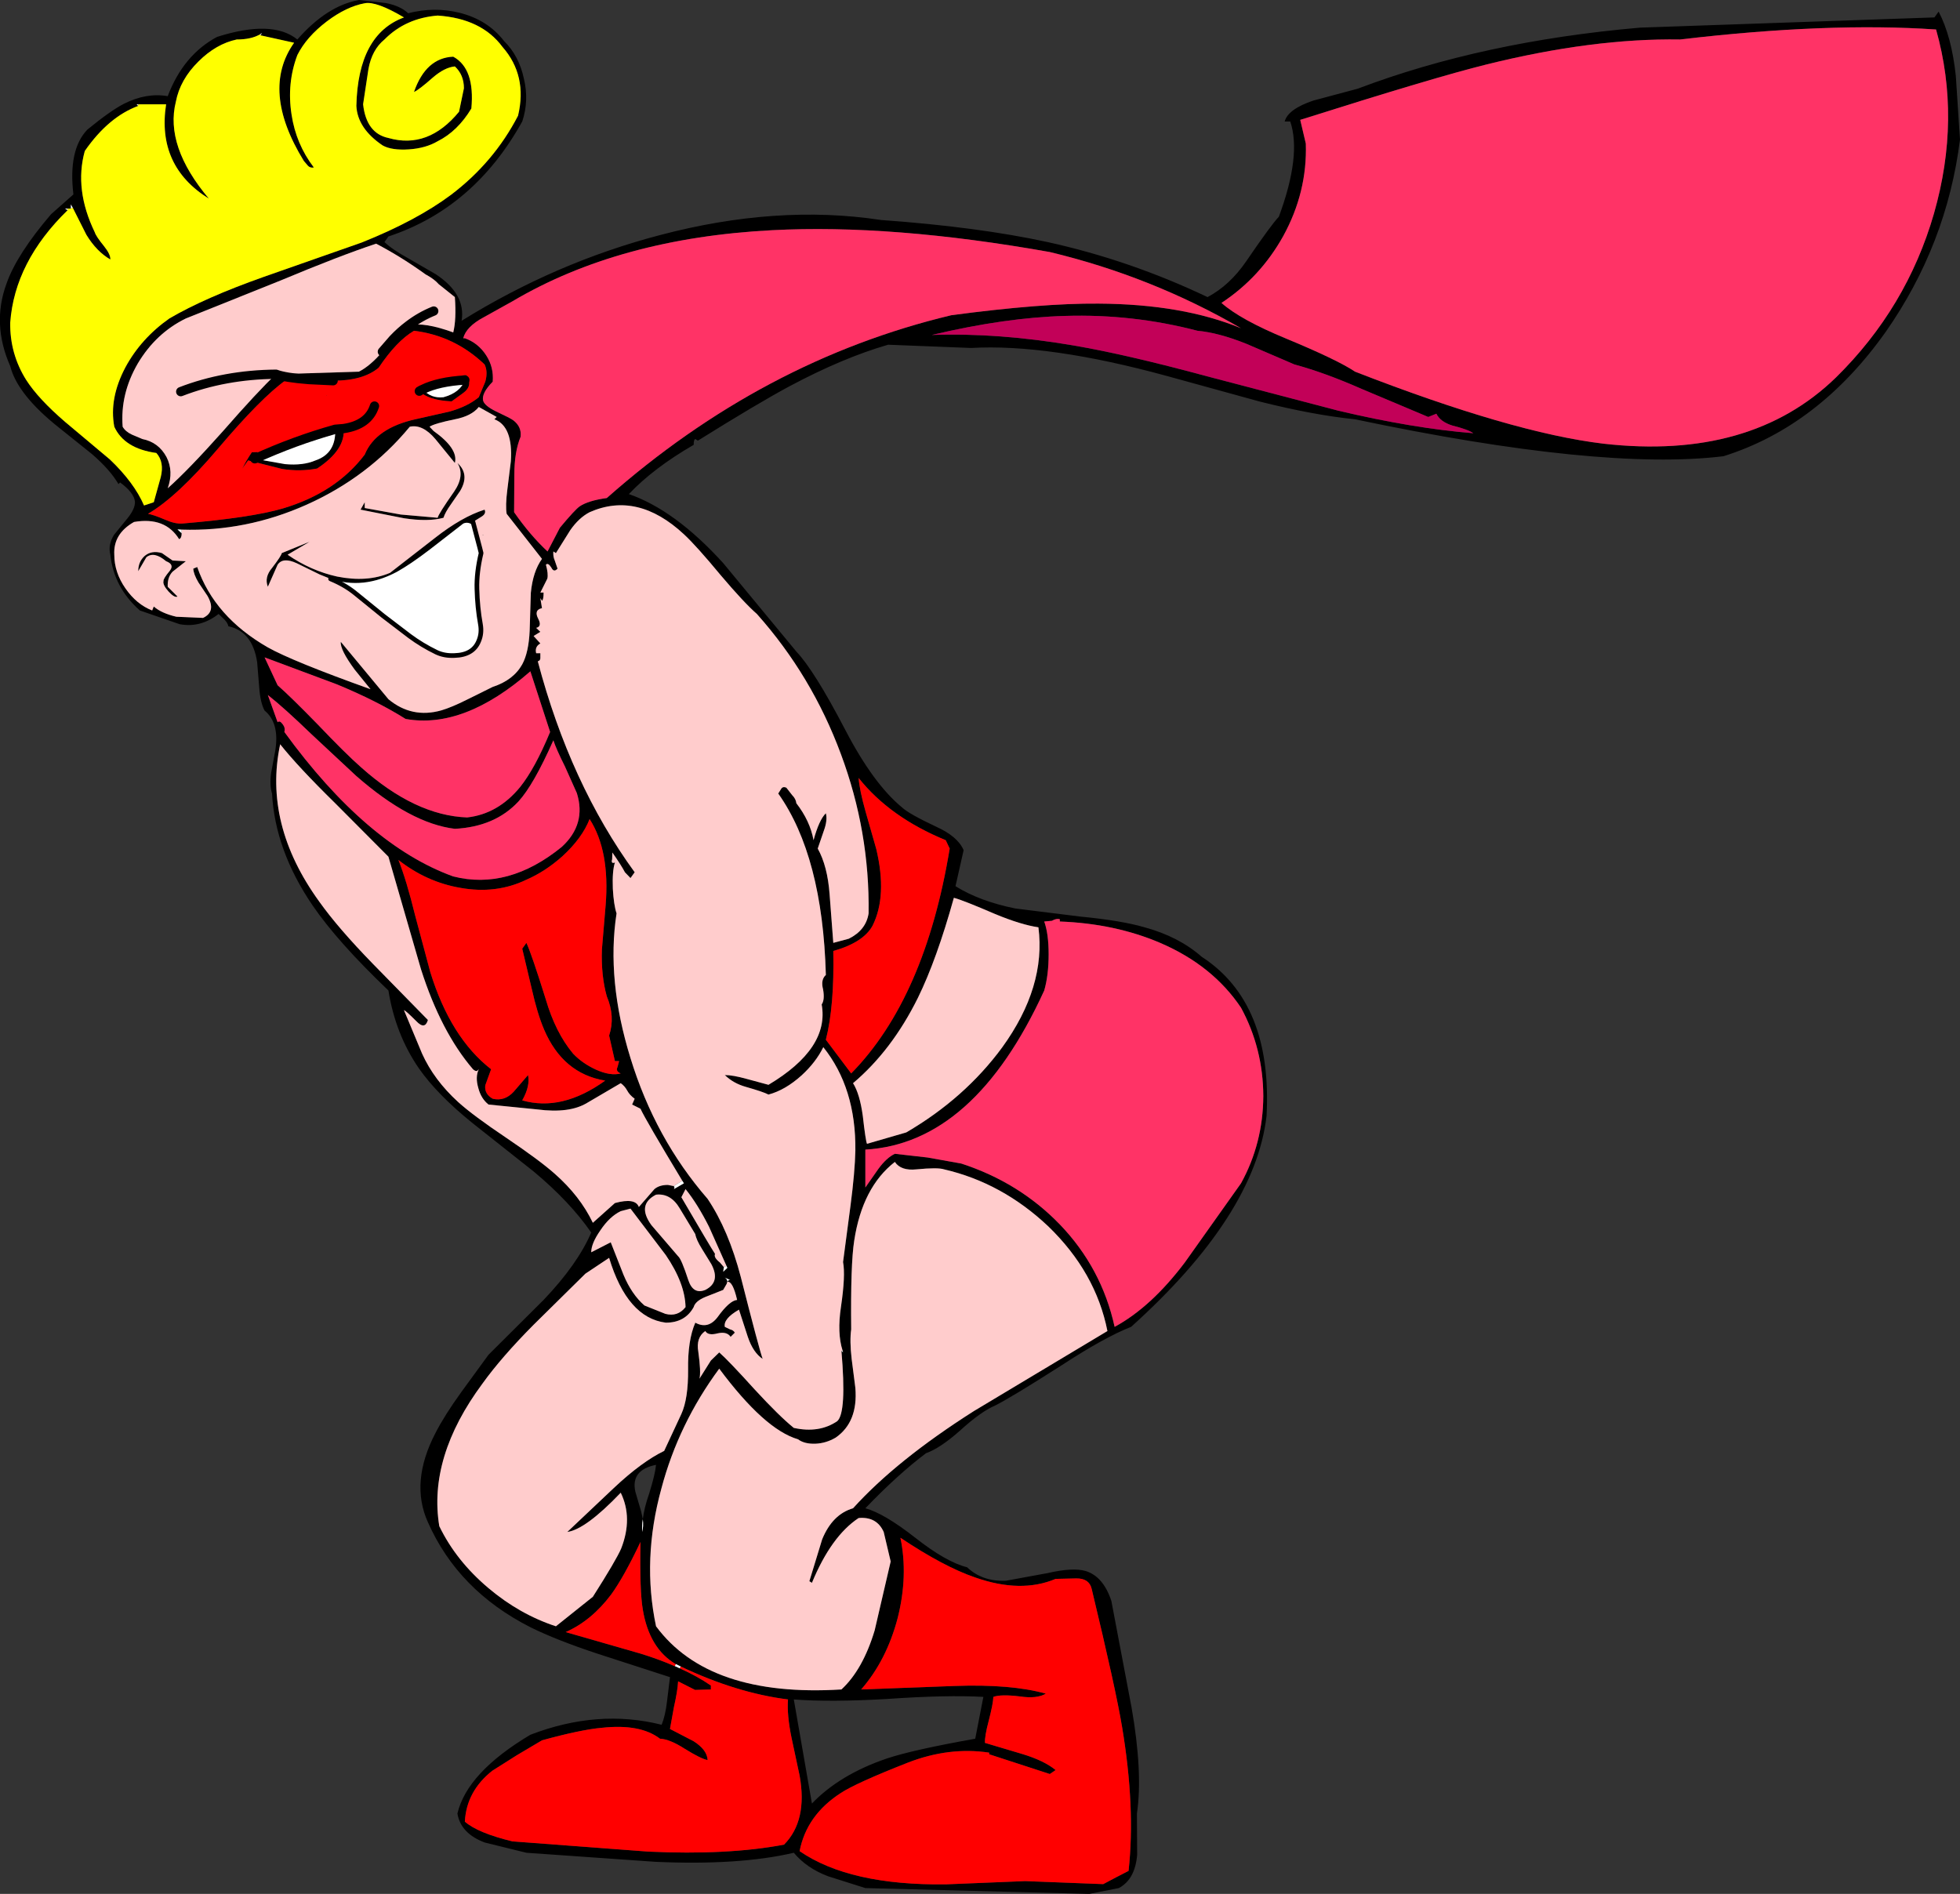
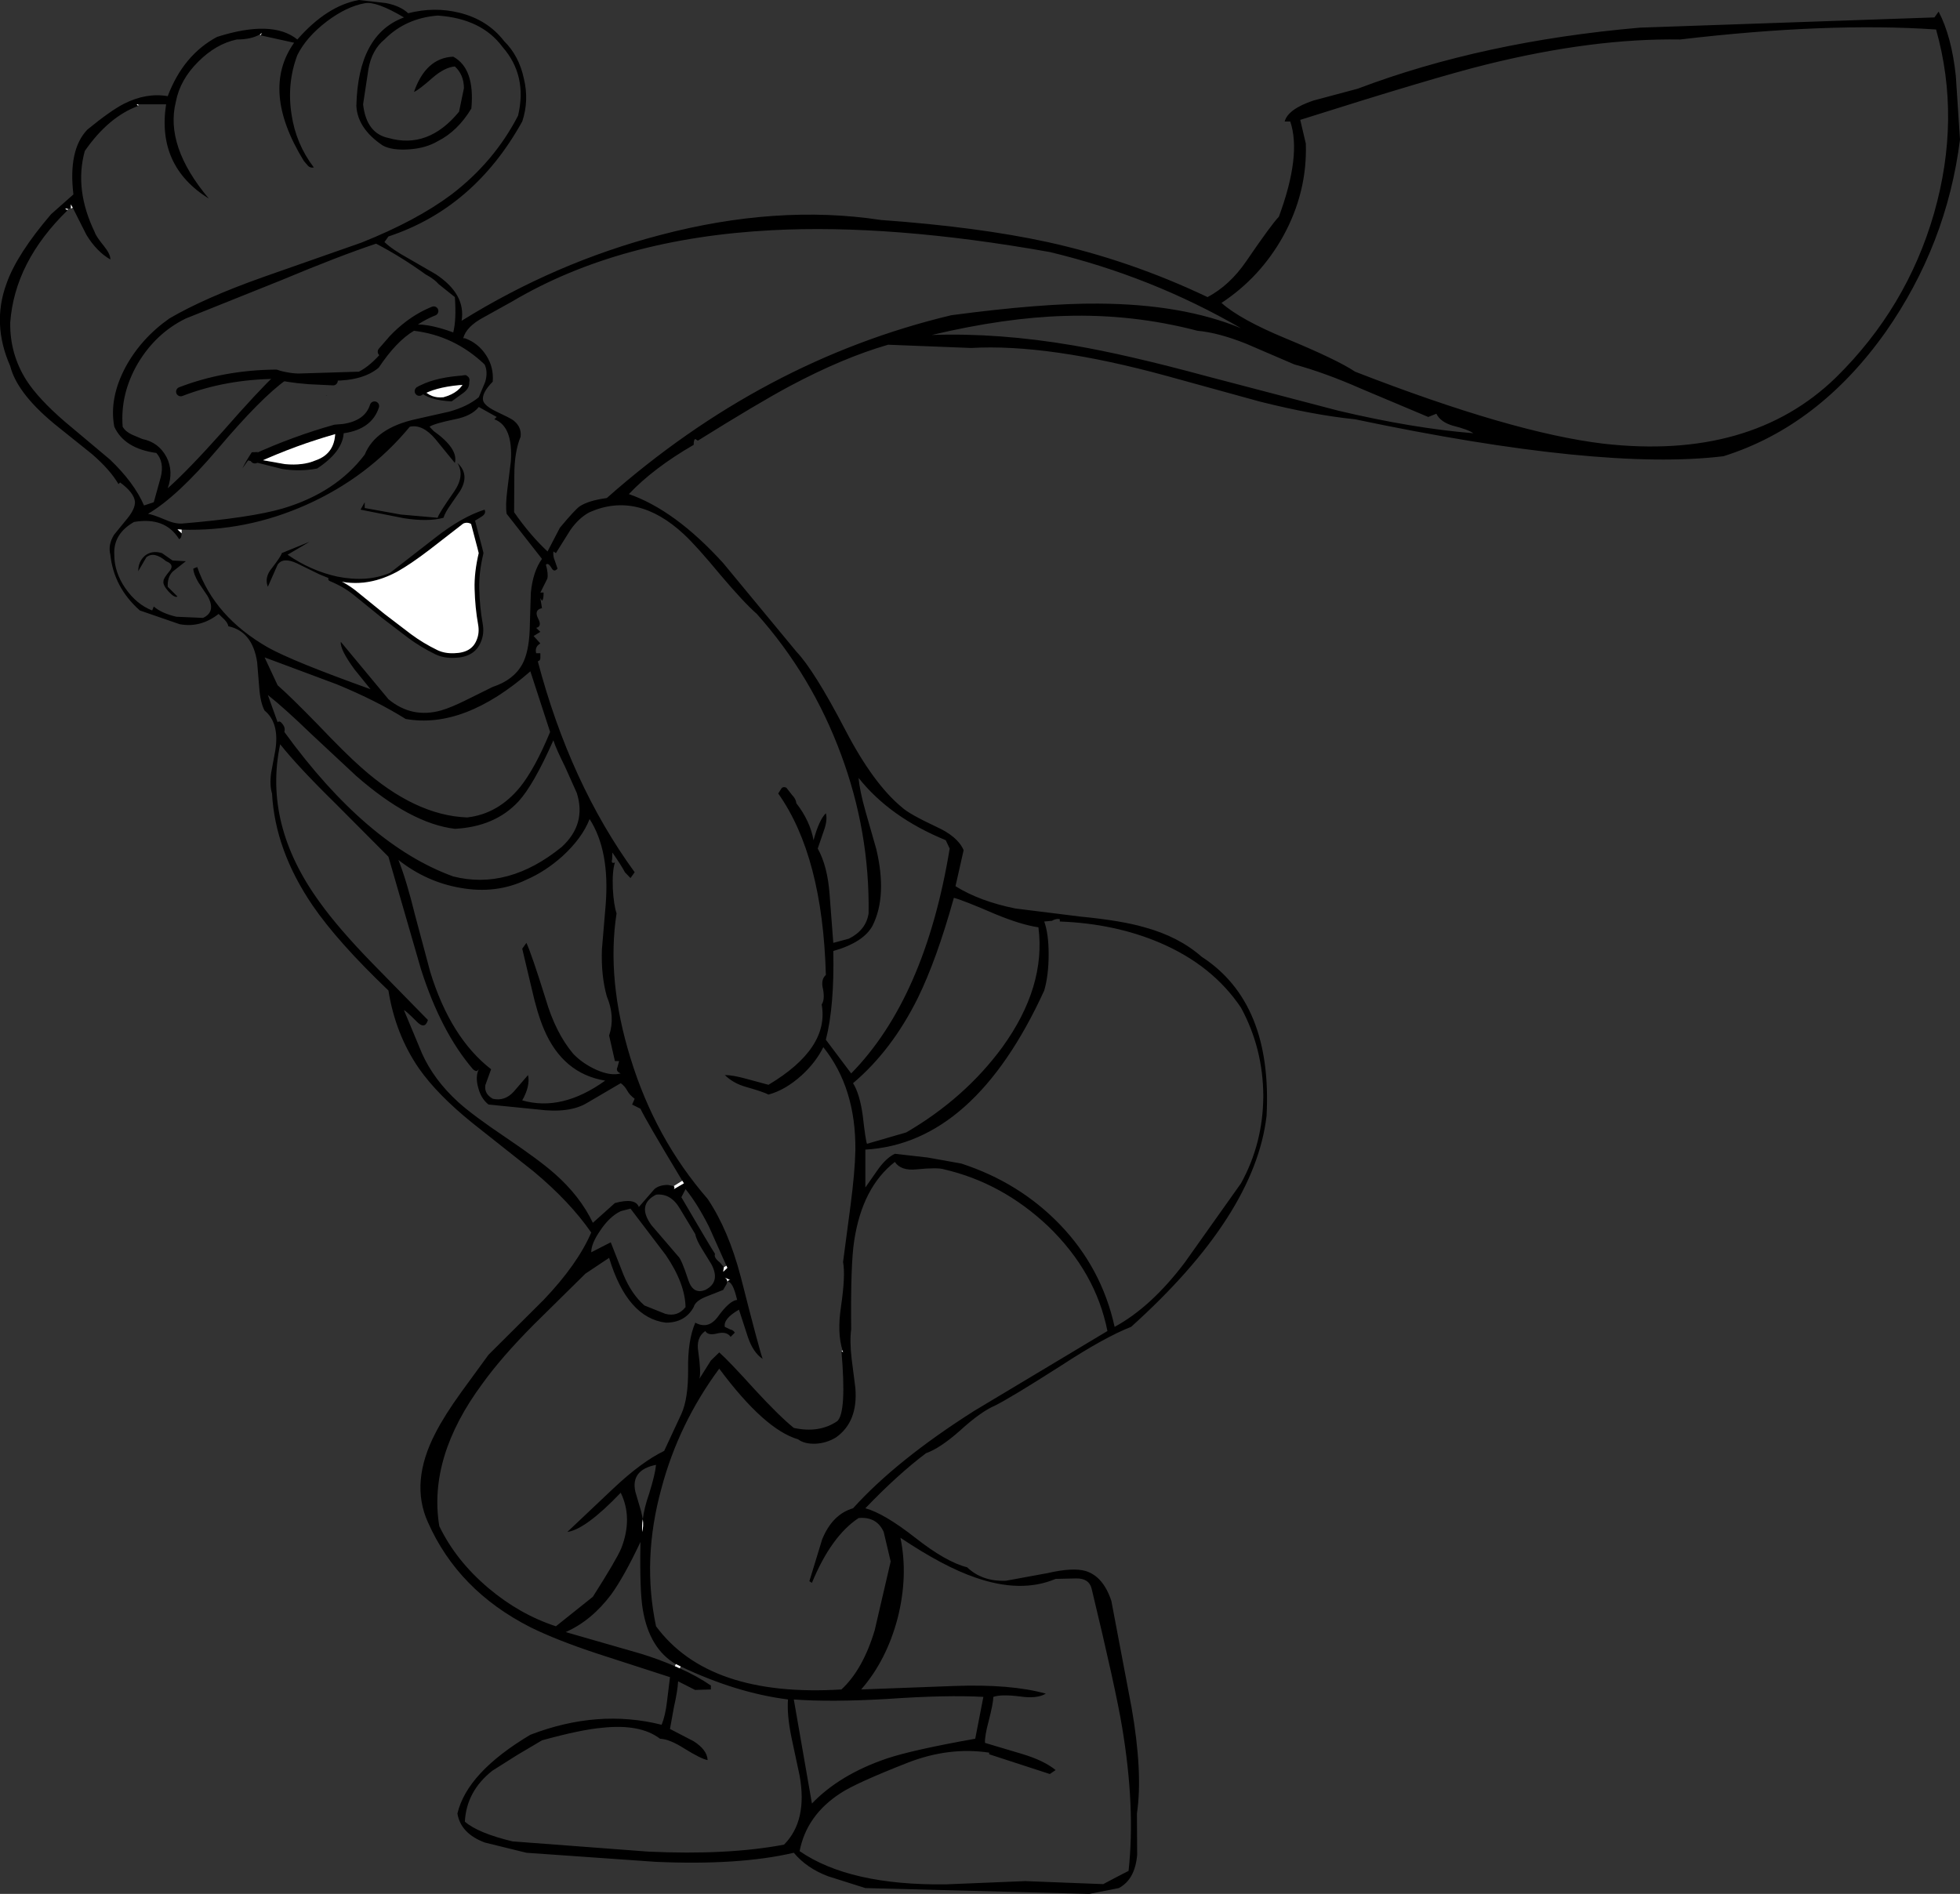
<svg xmlns="http://www.w3.org/2000/svg" height="407.65px" width="421.85px">
  <rect width="100%" height="100%" fill="#333333" stroke="none" />
  <g transform="matrix(1.0, 0.0, 0.0, 1.0, -62.55, -45.4)">
    <path d="M479.8 47.9 Q482.6 53.25 483.5 61.75 L484.4 75.45 Q481.55 98.05 468.4 116.85 454.0 137.15 433.5 143.6 407.2 146.8 354.2 135.65 345.3 134.75 333.75 131.85 L313.6 126.3 Q288.15 119.35 271.55 120.3 L253.7 119.6 Q244.0 122.4 232.55 128.5 225.65 132.2 212.75 140.25 L212.2 139.9 Q211.85 140.0 211.85 141.15 203.2 146.15 197.9 151.75 207.85 155.2 218.2 166.6 L233.95 185.65 Q237.8 189.7 244.45 202.45 250.5 214.1 256.7 219.2 258.2 220.6 264.05 223.35 268.7 225.45 269.95 228.4 L268.2 236.15 Q273.4 239.4 281.1 240.95 L295.15 242.7 Q303.95 243.55 308.9 245.0 316.25 247.0 321.2 251.35 336.45 261.25 335.15 285.6 332.65 307.0 306.0 331.0 300.35 333.2 291.0 339.3 280.2 346.2 276.7 347.95 273.65 349.25 269.15 353.35 264.85 357.15 261.85 358.2 255.75 362.8 248.8 370.05 252.85 371.15 259.55 376.4 266.15 381.6 270.7 382.75 273.95 385.85 279.05 385.65 L288.05 384.0 Q293.45 382.75 296.2 383.55 300.0 384.7 301.75 390.0 L306.1 412.95 Q308.55 427.0 307.25 435.75 L307.3 444.65 Q306.85 449.95 303.35 451.8 L297.0 453.05 248.8 451.8 240.75 449.25 Q236.15 447.5 233.4 444.2 221.65 446.95 203.65 446.15 L175.85 444.2 166.9 442.0 Q161.7 440.05 161.0 435.75 163.1 426.9 176.7 418.8 191.25 413.2 204.95 416.65 205.75 414.7 206.1 411.7 L206.75 406.4 191.3 401.4 Q182.35 398.45 176.7 395.65 161.15 387.75 154.65 373.05 150.75 364.45 156.3 353.8 158.25 350.0 161.9 344.95 L167.7 337.0 179.55 325.2 Q186.85 317.55 189.8 310.7 185.2 304.05 177.4 297.55 L164.2 287.1 Q156.65 281.0 152.7 275.35 147.65 268.0 146.15 258.6 135.2 248.15 129.8 240.25 121.75 228.4 121.1 216.2 120.55 214.45 120.9 211.8 L121.8 206.95 Q122.75 201.0 119.5 198.35 118.6 196.7 118.35 193.5 L117.9 187.95 Q116.9 181.3 111.7 180.2 111.6 179.55 110.85 178.75 L109.6 177.55 Q105.7 180.6 101.2 179.75 L92.65 176.8 Q87.05 171.85 86.3 164.8 85.75 162.7 87.1 160.5 L90.0 156.95 Q91.65 154.9 91.6 153.4 91.4 151.45 88.4 149.25 L88.05 149.6 Q86.2 146.45 82.3 143.1 L75.25 137.45 Q66.3 130.35 64.75 124.2 60.75 115.15 63.95 106.45 66.15 100.15 73.55 91.5 L78.35 87.25 Q77.2 77.65 81.35 73.3 86.3 69.25 89.2 67.75 94.05 65.3 98.65 66.1 102.0 57.25 109.25 53.35 121.15 49.55 126.55 53.9 132.9 46.65 139.8 45.4 L145.55 46.05 Q148.7 46.65 150.4 48.25 156.05 46.8 161.45 48.15 167.5 49.65 171.05 54.25 174.25 57.4 175.3 62.3 176.45 67.05 174.95 71.55 164.6 90.2 146.15 96.3 L145.3 97.5 Q146.95 99.1 150.5 101.05 L156.3 104.4 Q162.85 108.7 161.9 114.45 182.1 101.9 204.6 96.0 229.8 89.35 252.15 92.75 273.05 94.25 288.0 97.5 305.75 101.4 322.45 109.35 327.25 106.8 330.8 101.6 336.2 93.7 337.8 92.05 342.7 78.8 340.25 71.55 L339.05 71.55 Q339.75 68.9 345.2 67.05 L354.75 64.5 Q381.65 54.3 415.5 51.35 L478.9 49.15 479.8 47.9 M478.8 91.35 Q484.65 70.9 479.25 51.75 455.95 50.15 424.15 53.9 405.35 53.6 382.4 59.3 371.45 62.0 342.4 71.2 L343.6 76.3 Q343.95 86.7 338.75 96.2 333.8 105.1 325.45 110.6 329.5 114.2 339.3 118.25 350.4 122.85 354.2 125.4 388.0 138.55 407.65 140.9 439.35 144.5 457.7 126.65 472.95 111.65 478.8 91.35 M375.15 137.0 Q372.55 136.2 371.7 134.45 L369.95 135.15 355.7 129.15 Q347.65 125.6 341.15 123.85 L330.8 119.4 Q324.8 117.0 320.3 116.6 306.35 112.95 291.8 113.4 278.95 113.75 263.1 117.5 277.45 117.0 293.55 119.75 305.0 121.7 322.35 126.4 L350.6 133.8 Q366.65 137.6 379.65 138.65 378.55 137.85 375.15 137.0 M334.45 281.3 Q334.4 271.05 329.65 262.3 323.55 253.2 312.25 248.35 302.55 244.2 290.65 243.75 L290.65 243.25 Q289.9 243.05 288.95 243.6 L287.3 243.75 Q288.25 246.4 288.25 250.8 288.25 255.3 287.3 258.6 272.25 291.5 248.8 292.85 L248.8 301.0 251.6 297.0 Q253.35 294.6 255.15 293.75 L262.2 294.55 269.45 295.85 Q281.9 299.9 290.65 308.95 299.65 318.3 302.45 331.0 310.3 326.75 317.55 317.15 L329.65 300.1 Q334.4 291.5 334.45 281.3 M77.1 90.65 Q65.7 101.75 64.75 114.85 64.65 121.55 68.2 127.2 70.8 131.25 76.55 136.2 L86.2 144.3 Q91.4 149.25 93.55 154.2 L95.65 153.5 97.15 148.1 Q97.95 144.85 96.2 142.9 89.3 141.95 87.15 137.25 86.0 131.15 89.55 124.45 92.9 118.25 99.0 113.95 106.6 109.5 119.3 105.0 L140.4 97.6 Q152.15 92.9 159.6 87.35 168.85 80.35 174.05 70.3 176.1 61.65 170.7 55.5 166.2 49.4 156.75 48.75 149.85 49.3 145.3 53.9 142.6 56.1 141.85 60.25 L140.7 67.85 Q141.4 74.1 146.15 75.1 154.7 77.55 161.35 69.45 L162.4 64.4 Q162.4 61.5 160.45 59.7 158.25 59.9 155.7 62.1 152.7 64.75 151.65 65.2 154.2 57.85 160.1 57.6 164.8 60.15 164.0 68.75 161.05 73.65 156.75 75.8 154.2 77.3 150.6 77.55 146.85 77.8 144.9 76.7 139.5 73.05 139.25 68.2 139.6 52.8 149.5 49.15 143.5 45.6 141.05 46.1 137.15 46.8 132.9 50.0 128.5 53.35 126.55 57.25 124.25 63.35 125.3 70.05 126.25 76.4 130.1 81.45 129.35 81.6 128.85 81.1 L127.95 80.05 Q118.6 64.85 125.85 54.6 L118.6 53.0 118.95 52.5 118.5 52.8 Q116.6 53.9 113.5 53.9 109.05 54.85 105.25 58.65 101.3 62.55 100.4 67.3 98.0 76.85 107.5 88.15 96.25 81.15 98.3 67.85 L92.3 67.85 91.95 67.85 92.3 68.2 Q85.9 70.55 80.8 77.9 78.5 86.2 82.95 95.4 83.2 96.25 84.95 98.4 86.35 100.15 86.3 101.25 83.35 99.55 81.15 95.95 L78.2 90.1 77.8 89.4 77.8 90.3 77.1 90.3 76.55 90.3 77.1 90.65 M166.65 113.7 Q162.9 115.7 162.25 118.2 L162.6 118.2 Q165.5 119.25 167.2 121.9 168.85 124.45 168.6 127.55 166.1 130.1 166.55 131.7 166.9 132.75 169.2 133.9 172.4 135.4 173.0 135.85 174.85 137.25 174.6 139.4 173.25 142.7 173.25 147.6 L173.2 155.65 Q176.6 160.55 180.4 164.1 L183.05 159.0 Q186.3 155.1 187.3 154.4 189.15 153.15 193.15 152.6 226.7 122.95 267.3 113.25 286.8 110.65 298.95 110.75 317.05 110.85 329.65 116.05 310.4 104.9 288.5 99.65 254.5 93.6 228.75 94.95 195.85 96.65 172.85 110.25 L166.65 113.7 M162.6 127.2 L162.05 126.2 162.9 126.15 163.45 127.2 Q163.9 128.75 162.3 129.95 L159.75 131.8 Q154.75 131.55 152.8 129.6 153.15 129.35 153.55 129.2 153.15 129.35 152.8 129.6 L152.15 128.7 152.85 128.95 153.15 128.7 153.55 129.2 Q155.3 131.2 158.0 130.9 161.65 129.9 162.6 127.2 M101.65 160.2 Q101.65 161.25 101.1 161.45 98.1 156.6 91.4 157.75 86.9 160.3 87.15 164.8 87.15 168.6 89.55 172.05 91.95 175.5 95.3 176.8 L95.65 175.95 Q97.3 177.4 100.5 178.15 L106.25 178.4 Q109.15 177.05 107.2 173.65 L105.25 170.75 Q104.2 168.95 104.15 167.8 L105.0 167.45 Q108.7 178.15 120.2 184.75 125.55 187.75 142.3 193.75 L138.9 189.55 Q135.7 185.2 135.9 183.55 L146.15 195.9 Q151.2 200.1 157.55 198.3 159.75 197.65 163.05 196.0 L168.6 193.25 Q173.05 191.8 174.95 188.4 176.35 185.8 176.55 181.15 L176.8 173.0 Q177.25 168.4 179.2 165.7 L171.6 156.0 Q171.3 154.3 171.75 150.75 L172.5 144.7 Q173.0 137.15 168.95 135.65 L169.45 135.15 165.6 133.0 Q164.05 134.95 160.45 135.65 156.05 136.55 155.0 137.25 L155.85 138.15 Q161.25 142.0 160.45 145.05 L156.25 139.9 Q153.5 136.65 150.75 137.25 141.8 148.1 128.5 154.05 115.5 159.85 101.65 159.4 L100.75 159.35 101.65 160.2 M129.05 127.1 Q125.95 126.9 124.1 127.2 118.75 131.0 109.4 142.05 100.65 152.35 94.4 156.0 95.45 156.15 97.95 157.2 100.05 158.15 101.65 158.1 116.55 156.85 123.4 154.85 134.85 151.45 141.05 143.25 143.4 137.5 152.15 135.6 L159.25 134.0 Q163.2 132.9 165.6 130.9 L167.0 127.55 Q167.6 125.4 166.85 123.85 160.35 117.65 151.65 116.6 147.9 118.8 144.05 124.55 140.7 127.35 134.25 127.35 L129.05 127.1 Q123.9 126.7 121.95 125.95 123.9 126.7 129.05 127.1 M150.55 115.4 Q153.95 114.7 160.1 116.95 160.8 114.2 160.45 109.35 L156.95 106.55 Q156.1 105.55 154.4 104.6 L154.2 104.5 Q148.95 100.7 143.5 97.85 135.55 100.5 123.0 105.75 L102.55 113.95 Q96.1 117.1 92.2 123.65 88.4 130.2 88.95 137.25 89.55 138.3 90.95 138.95 L93.2 139.9 Q96.7 140.6 98.4 143.8 99.95 146.85 98.65 150.5 103.05 146.6 110.5 138.25 118.15 129.5 121.95 125.95 L139.8 125.4 Q142.25 124.15 144.85 121.1 L147.15 118.45 Q148.75 116.75 150.55 115.4 148.75 116.75 147.15 118.45 L149.5 115.7 150.55 115.4 M243.9 336.1 Q242.7 332.35 243.55 326.7 244.55 319.9 244.0 317.05 L245.6 304.95 Q246.55 297.7 246.65 293.05 246.8 279.6 239.75 270.8 238.15 274.05 235.1 276.85 231.55 280.05 227.95 281.0 226.8 280.4 223.1 279.35 220.4 278.6 218.55 276.8 220.25 276.8 223.15 277.6 L227.95 278.9 Q241.1 271.05 239.4 261.6 240.1 260.6 239.7 258.35 239.15 256.3 240.3 255.25 239.6 229.7 230.05 216.2 L230.65 215.25 Q231.0 214.6 231.8 214.95 L233.05 216.55 Q233.85 217.35 233.95 218.3 236.9 222.1 237.65 226.25 238.85 221.85 240.3 220.45 240.7 221.95 239.85 224.25 L238.55 228.05 Q240.65 231.8 241.1 237.85 L241.9 248.35 245.25 247.45 Q248.95 245.6 249.5 242.0 249.75 224.4 243.55 207.75 237.3 190.85 225.45 177.55 222.7 175.15 217.7 169.25 212.4 162.85 209.75 160.4 199.75 151.1 189.45 155.65 187.15 156.85 185.3 159.5 L182.2 164.45 181.65 164.1 Q181.55 165.15 181.95 166.05 L182.55 167.8 Q181.75 168.7 181.2 167.55 180.5 166.45 180.05 166.95 180.6 168.95 180.35 169.95 L178.85 172.95 179.55 172.95 Q179.55 174.5 179.2 174.7 L178.85 174.15 179.2 176.3 Q177.4 176.7 178.4 178.6 179.25 180.25 177.95 180.55 L178.85 181.4 177.4 182.3 178.85 183.9 Q177.6 184.6 177.95 186.0 L178.85 186.0 178.85 187.05 Q178.85 187.6 178.3 187.75 185.25 214.05 199.15 233.15 L198.25 234.4 197.05 233.15 Q196.3 231.7 194.35 228.9 L194.3 230.35 Q194.0 231.4 194.9 231.05 194.3 232.9 194.45 236.7 194.65 240.2 195.25 242.0 193.05 256.35 198.25 273.15 203.55 290.45 214.85 303.45 219.35 310.15 222.0 320.3 225.95 335.85 226.7 337.9 224.65 336.55 223.5 333.15 L221.6 327.3 Q218.2 329.25 218.55 331.0 L219.7 331.55 Q220.4 331.7 220.7 332.25 L219.8 333.15 Q219.0 331.95 217.0 332.4 214.95 332.95 214.35 331.9 212.3 333.3 212.85 336.4 213.45 340.7 213.1 342.15 L215.55 338.25 217.35 336.5 Q219.35 338.25 225.0 344.5 230.3 350.25 233.4 352.75 238.85 353.95 242.75 351.3 244.8 349.45 243.65 336.15 L244.0 336.5 243.9 336.1 M133.7 170.0 L131.35 169.05 126.45 166.65 Q123.45 165.25 122.3 166.95 L120.2 171.7 Q119.4 169.65 121.1 167.65 123.1 165.05 123.2 164.45 L129.2 162.0 124.45 164.8 Q129.45 168.25 135.1 169.5 141.55 170.8 146.5 168.7 L156.15 161.2 Q161.95 156.65 166.85 155.1 167.25 155.95 166.2 156.6 L164.35 157.75 164.6 158.7 Q163.45 157.55 162.25 158.1 L155.1 163.65 Q150.85 166.9 147.95 168.5 140.75 172.35 133.7 170.0 M132.95 130.6 L132.7 130.55 132.9 130.55 132.95 130.6 M117.35 144.1 L117.35 144.15 117.4 144.15 123.9 145.3 Q127.8 145.65 130.45 144.5 134.9 143.0 134.7 137.8 L136.5 137.65 134.7 137.8 134.45 137.2 135.25 137.05 136.05 136.85 136.2 136.85 136.45 137.25 136.5 137.65 Q136.95 142.2 130.8 146.25 127.15 146.95 123.3 146.35 L115.95 144.5 114.7 146.25 Q115.6 144.45 116.75 142.75 L118.05 142.7 117.35 144.1 M99.7 166.05 L102.55 166.2 99.7 168.45 Q98.55 169.65 98.65 171.7 L100.75 173.8 Q100.15 174.15 98.85 172.75 97.5 171.25 97.75 170.45 97.65 170.0 99.1 168.25 100.15 166.9 98.3 166.2 95.7 164.0 94.05 165.35 L92.3 168.35 Q92.3 166.3 93.7 165.05 95.2 163.8 97.4 164.45 L99.7 166.05 M159.6 153.95 Q158.35 155.7 158.0 156.85 154.7 157.75 149.5 156.95 L140.15 155.1 141.05 153.5 141.05 154.75 148.8 156.15 156.75 156.85 Q156.9 156.05 160.3 151.2 162.65 147.75 161.0 145.05 163.7 147.5 161.6 151.05 L159.6 153.95 M123.4 201.3 Q124.0 202.05 123.75 202.95 141.45 227.3 160.1 234.05 171.95 237.05 183.45 227.7 188.8 222.8 186.7 216.1 L184.15 210.4 Q182.25 206.6 181.65 204.75 177.4 214.35 174.15 217.9 169.1 223.35 160.45 223.8 150.9 222.65 139.2 212.4 L129.55 203.4 Q123.7 197.75 120.2 195.0 L122.3 200.85 Q122.75 200.4 123.4 201.3 M119.5 186.9 L122.3 192.9 Q125.1 195.35 130.95 201.35 136.95 207.65 140.25 210.55 151.9 220.95 163.1 221.35 169.75 220.6 174.5 214.8 177.7 210.8 180.95 202.95 L176.7 189.9 Q162.4 202.4 149.85 200.15 143.65 196.25 135.05 192.7 L119.5 186.9 M209.4 299.55 Q201.5 286.45 200.4 284.05 L198.6 283.15 199.15 281.9 Q198.05 281.1 197.55 280.15 197.0 279.15 196.15 278.55 L188.9 282.8 Q185.1 285.1 178.2 284.2 L167.7 283.15 Q166.1 281.9 165.5 279.6 164.8 277.2 165.6 275.55 L165.25 275.9 Q164.9 276.05 164.35 275.55 157.45 267.5 153.15 254.0 L146.15 229.8 134.7 218.3 Q126.7 210.45 122.85 205.6 119.2 222.8 131.25 239.45 135.3 245.15 142.8 252.85 L154.65 264.95 Q154.0 267.15 152.15 265.2 149.75 262.8 149.5 262.85 L153.4 272.2 Q155.95 277.85 161.15 282.6 164.35 285.5 171.5 290.3 178.75 295.2 181.95 298.05 187.4 302.85 190.15 308.6 L194.9 304.35 Q199.3 303.15 200.05 305.2 L203.4 301.35 Q204.45 300.45 206.3 300.45 L207.55 300.7 Q207.85 300.9 207.6 301.35 L209.75 300.1 209.4 299.55 M247.35 212.85 Q247.55 215.5 248.85 220.1 L251.15 228.15 Q253.55 238.25 250.35 244.65 248.4 248.25 241.9 250.1 242.15 261.95 240.3 269.2 L245.75 276.45 Q261.65 260.25 266.95 228.05 L266.1 226.25 Q254.05 221.3 247.35 212.85 M161.6 236.5 Q154.35 235.25 148.3 230.5 150.05 234.9 151.9 242.45 L155.15 254.6 Q159.5 268.75 168.25 275.55 L167.0 279.0 Q166.75 280.85 168.6 281.9 171.15 282.5 173.1 280.4 L176.2 276.8 Q176.7 279.15 174.95 282.25 183.5 284.7 192.8 278.0 183.7 276.5 179.65 267.0 178.2 263.6 177.0 258.25 L174.95 249.6 175.85 248.35 Q176.95 250.7 180.0 260.45 182.1 267.65 185.9 272.2 187.9 274.3 190.85 275.65 194.0 277.05 196.15 276.45 195.0 276.0 195.45 275.1 L195.8 273.8 194.9 273.8 193.65 268.3 Q195.0 264.25 193.15 259.85 191.9 255.4 192.1 249.75 L192.9 240.25 Q193.85 228.55 189.45 221.7 187.85 225.8 183.6 229.7 179.9 233.0 175.85 234.75 169.35 237.9 161.6 236.5 M218.9 317.85 L215.15 309.45 Q212.65 304.5 210.1 301.35 L209.2 303.1 Q215.45 313.8 216.45 315.3 216.1 316.05 217.5 317.15 L218.35 318.15 218.2 319.15 219.1 318.3 218.9 317.85 M276.75 242.15 Q269.8 239.15 267.85 238.65 264.15 251.95 260.1 260.2 254.5 271.5 246.15 278.55 247.6 280.85 248.25 285.6 248.85 290.9 249.15 291.6 L257.6 289.15 Q270.2 281.8 278.25 270.85 287.7 257.8 286.05 245.0 282.3 244.45 276.75 242.15 M208.85 305.5 Q206.9 302.2 203.75 302.55 199.55 304.7 202.75 309.1 L208.5 315.8 Q209.2 316.35 210.7 320.95 211.75 324.1 214.35 323.05 217.7 321.35 215.65 317.5 L213.65 314.25 Q212.4 312.25 212.2 311.05 L208.85 305.5 M219.1 321.25 L218.95 321.75 218.2 323.05 214.4 324.55 Q212.2 325.45 211.85 326.75 210.0 330.1 205.85 330.1 197.55 329.05 193.65 316.15 L188.55 319.55 177.4 330.55 Q170.5 337.5 166.4 343.2 154.65 359.05 157.1 373.9 160.7 381.35 167.7 387.25 174.4 392.9 182.2 395.45 L190.15 389.1 Q195.15 381.25 196.25 378.7 198.8 372.15 196.15 366.7 188.6 374.6 184.65 375.15 L194.65 365.7 Q200.65 360.05 205.5 357.7 L209.2 349.75 Q210.7 346.45 210.65 340.2 210.55 333.9 212.2 330.1 214.95 331.6 217.0 328.9 219.55 325.35 221.2 325.2 220.25 321.1 219.1 321.3 219.4 320.8 219.75 320.95 L218.55 320.4 Q219.1 320.75 219.1 321.25 M205.75 328.2 Q208.4 328.9 210.1 326.75 210.0 321.65 205.85 315.55 L198.25 305.55 196.15 306.1 Q193.75 307.25 191.75 310.25 189.8 313.05 189.8 314.95 L194.0 312.8 196.75 319.8 Q198.5 324.0 201.25 326.4 L205.75 328.2 M200.9 372.4 Q201.2 369.95 202.25 366.95 203.55 362.8 203.75 360.7 198.25 361.8 199.3 366.5 L200.55 370.75 200.9 372.4 Q200.75 373.2 200.75 373.9 L200.75 375.15 Q201.1 373.95 200.9 372.4 M208.0 403.6 Q202.3 400.25 200.9 391.85 200.2 387.8 200.4 377.3 196.85 384.8 194.1 388.6 189.85 394.25 184.3 396.7 L200.3 401.3 Q204.4 402.55 207.8 404.05 L207.85 404.05 208.85 404.5 Q212.65 406.2 215.55 408.2 L215.55 409.05 212.15 409.15 208.5 407.3 Q208.4 409.3 207.6 412.85 L206.75 417.55 211.85 420.2 Q214.75 422.05 214.85 424.25 213.45 424.0 209.9 421.8 206.7 419.75 204.6 419.65 200.35 416.4 192.1 417.3 187.55 417.7 179.2 420.0 L173.8 423.2 168.5 426.55 Q162.95 430.95 162.6 437.5 165.4 439.95 172.85 441.75 L202.05 443.95 Q219.2 444.75 231.3 442.45 236.4 437.3 234.65 427.6 L232.9 419.4 Q231.9 414.55 232.15 411.2 221.05 409.8 209.05 404.1 L208.05 403.6 208.0 403.6 M238.1 356.15 Q235.7 356.25 234.3 355.2 227.1 353.1 217.35 340.0 208.6 351.85 204.9 365.8 200.7 381.05 203.75 395.45 215.1 410.8 243.65 409.05 248.25 404.8 250.8 396.35 L254.25 381.5 252.75 375.15 Q251.25 371.8 247.35 372.15 241.45 376.05 237.3 386.1 L236.75 385.75 239.5 376.75 Q241.7 371.35 246.15 370.05 255.5 359.7 272.2 349.1 L300.9 331.9 Q298.4 319.25 288.15 309.35 278.25 300.0 265.75 297.1 264.4 296.65 259.8 297.1 256.45 297.45 255.15 295.5 248.15 300.95 246.4 312.45 245.6 317.55 245.75 331.55 245.4 334.0 245.85 337.9 L246.65 344.15 Q247.25 351.5 242.4 354.85 240.35 356.05 238.1 356.15 M256.35 376.4 Q258.05 384.6 255.75 393.7 253.35 402.8 247.9 409.05 L267.95 408.3 Q280.1 407.85 287.65 409.95 285.75 411.1 282.05 410.55 278.0 410.05 276.35 410.65 276.3 412.15 275.35 415.8 274.45 419.2 274.55 420.55 L282.6 422.95 Q287.25 424.35 289.75 426.4 L288.5 427.25 275.45 423.0 275.45 422.65 Q266.85 421.35 257.95 424.8 246.75 429.2 243.5 431.35 236.15 436.1 234.65 443.85 245.4 451.25 266.1 451.0 L283.2 450.3 300.0 450.95 Q302.7 449.5 305.45 448.1 306.95 434.4 304.05 417.1 302.7 408.95 297.5 387.35 296.95 385.1 294.15 385.15 L289.75 385.25 Q282.3 388.4 272.45 384.95 265.7 382.65 256.35 376.4 M272.45 419.65 L274.2 410.65 Q266.35 410.2 253.45 411.1 241.25 411.8 233.4 411.2 L237.3 433.6 Q243.3 427.35 253.45 423.9 259.0 422.05 272.45 419.65" fill="#000000" fill-rule="evenodd" stroke="none" />
-     <path d="M478.8 91.35 Q472.95 111.65 457.7 126.65 439.35 144.5 407.65 140.9 388.0 138.55 354.2 125.4 350.4 122.85 339.3 118.25 329.5 114.2 325.45 110.6 333.8 105.1 338.75 96.2 343.95 86.7 343.6 76.3 L342.4 71.2 Q371.45 62.0 382.4 59.3 405.35 53.6 424.15 53.9 455.95 50.15 479.25 51.75 484.65 70.9 478.8 91.35 M334.45 281.3 Q334.4 291.5 329.65 300.1 L317.55 317.15 Q310.3 326.75 302.45 331.0 299.65 318.3 290.65 308.95 281.9 299.9 269.45 295.85 L262.2 294.55 255.15 293.75 Q253.35 294.6 251.6 297.0 L248.8 301.0 248.8 292.85 Q272.25 291.5 287.3 258.6 288.25 255.3 288.25 250.8 288.25 246.4 287.3 243.75 L288.95 243.6 Q289.9 243.05 290.65 243.25 L290.65 243.75 Q302.55 244.2 312.25 248.35 323.55 253.2 329.65 262.3 334.4 271.05 334.45 281.3 M166.65 113.7 L172.85 110.25 Q195.85 96.65 228.75 94.95 254.5 93.6 288.5 99.65 310.4 104.9 329.65 116.05 317.05 110.85 298.95 110.75 286.8 110.65 267.3 113.25 226.7 122.95 193.15 152.6 189.15 153.15 187.3 154.4 186.3 155.1 183.05 159.0 L180.4 164.1 Q176.6 160.55 173.2 155.65 L173.25 147.6 Q173.25 142.7 174.6 139.4 174.85 137.25 173.0 135.85 172.4 135.4 169.2 133.9 166.9 132.75 166.55 131.7 166.1 130.1 168.6 127.55 168.85 124.45 167.2 121.9 165.5 119.25 162.6 118.2 L162.25 118.2 Q162.9 115.7 166.65 113.7 M119.5 186.9 L135.05 192.7 Q143.65 196.25 149.85 200.15 162.4 202.4 176.7 189.9 L180.95 202.95 Q177.7 210.8 174.5 214.8 169.75 220.6 163.1 221.35 151.9 220.95 140.25 210.55 136.95 207.65 130.95 201.35 125.1 195.35 122.3 192.9 L119.5 186.9 M123.4 201.3 Q122.75 200.4 122.3 200.85 L120.2 195.0 Q123.7 197.75 129.55 203.4 L139.2 212.4 Q150.9 222.65 160.45 223.8 169.1 223.35 174.15 217.9 177.4 214.35 181.65 204.75 182.25 206.6 184.15 210.4 L186.7 216.1 Q188.8 222.8 183.45 227.7 171.95 237.05 160.1 234.05 141.45 227.3 123.75 202.95 124.0 202.05 123.4 201.3" fill="#ff3366" fill-rule="evenodd" stroke="none" />
-     <path d="M375.15 137.0 Q378.55 137.85 379.65 138.65 366.65 137.6 350.6 133.8 L322.35 126.4 Q305.0 121.7 293.55 119.75 277.45 117.0 263.1 117.5 278.95 113.75 291.8 113.4 306.35 112.95 320.3 116.6 324.8 117.0 330.8 119.4 L341.15 123.85 Q347.65 125.6 355.7 129.15 L369.95 135.15 371.7 134.45 Q372.55 136.2 375.15 137.0" fill="#c20158" fill-rule="evenodd" stroke="none" />
-     <path d="M118.6 53.0 L125.85 54.6 Q118.6 64.85 127.95 80.05 L128.85 81.1 Q129.35 81.6 130.1 81.45 126.25 76.4 125.3 70.05 124.25 63.35 126.55 57.25 128.5 53.35 132.9 50.0 137.15 46.8 141.05 46.1 143.5 45.6 149.5 49.15 139.6 52.8 139.25 68.2 139.5 73.05 144.9 76.7 146.85 77.8 150.6 77.55 154.2 77.3 156.75 75.8 161.05 73.65 164.0 68.75 164.8 60.15 160.1 57.6 154.2 57.85 151.65 65.2 152.7 64.75 155.7 62.1 158.25 59.9 160.45 59.7 162.4 61.5 162.4 64.4 L161.35 69.45 Q154.7 77.55 146.15 75.1 141.4 74.1 140.7 67.85 L141.85 60.25 Q142.6 56.1 145.3 53.9 149.85 49.3 156.75 48.75 166.2 49.4 170.7 55.5 176.1 61.65 174.05 70.3 168.85 80.35 159.6 87.35 152.15 92.9 140.4 97.6 L119.3 105.0 Q106.6 109.5 99.0 113.95 92.9 118.25 89.55 124.45 86.0 131.15 87.15 137.25 89.3 141.95 96.2 142.9 97.95 144.85 97.15 148.1 L95.65 153.5 93.55 154.2 Q91.4 149.25 86.2 144.3 L76.55 136.2 Q70.8 131.25 68.2 127.2 64.65 121.55 64.75 114.85 65.7 101.75 77.1 90.65 L77.1 90.3 77.8 90.3 78.2 90.1 81.15 95.95 Q83.35 99.55 86.3 101.25 86.35 100.15 84.95 98.4 83.2 96.25 82.95 95.4 78.5 86.2 80.8 77.9 85.9 70.55 92.3 68.2 L92.3 67.85 98.3 67.85 Q96.25 81.15 107.5 88.15 98.0 76.85 100.4 67.3 101.3 62.55 105.25 58.65 109.05 54.85 113.5 53.9 116.6 53.9 118.5 52.8 L118.6 53.0" fill="#ffff00" fill-rule="evenodd" stroke="none" />
-     <path d="M152.8 129.6 Q154.75 131.55 159.75 131.8 L162.3 129.95 Q163.9 128.75 163.45 127.2 L162.9 126.15 162.05 126.2 162.6 127.2 Q156.9 127.55 153.55 129.2 L153.15 128.7 152.85 128.95 152.15 128.7 152.8 129.6 M134.25 127.35 Q140.7 127.35 144.05 124.55 147.9 118.8 151.65 116.6 160.35 117.65 166.85 123.85 167.6 125.4 167.0 127.55 L165.6 130.9 Q163.2 132.9 159.25 134.0 L152.15 135.6 Q143.4 137.5 141.05 143.25 134.85 151.45 123.4 154.85 116.55 156.85 101.65 158.1 100.05 158.15 97.95 157.2 95.45 156.15 94.4 156.0 100.65 152.35 109.4 142.05 118.75 131.0 124.1 127.2 125.95 126.9 129.05 127.1 L134.25 127.35 M132.95 130.6 L132.9 130.55 132.7 130.55 132.95 130.6 M117.35 144.1 L118.05 142.7 116.75 142.75 Q115.6 144.45 114.7 146.25 L115.95 144.5 123.3 146.35 Q127.15 146.95 130.8 146.25 136.95 142.2 136.5 137.65 L136.45 137.25 136.2 136.85 136.05 136.85 135.25 137.05 134.45 137.2 134.7 137.8 Q125.95 140.25 117.4 144.15 L117.35 144.1 M143.15 132.8 Q141.85 136.85 136.5 137.65 141.85 136.85 143.15 132.8 M161.6 236.5 Q169.35 237.9 175.85 234.75 179.9 233.0 183.6 229.7 187.85 225.8 189.45 221.7 193.85 228.55 192.9 240.25 L192.1 249.75 Q191.9 255.4 193.15 259.85 195.0 264.25 193.65 268.3 L194.9 273.8 195.8 273.8 195.45 275.1 Q195.0 276.0 196.15 276.45 194.0 277.05 190.85 275.65 187.9 274.3 185.9 272.2 182.1 267.65 180.0 260.45 176.95 250.7 175.85 248.35 L174.95 249.6 177.0 258.25 Q178.2 263.6 179.65 267.0 183.7 276.5 192.8 278.0 183.5 284.7 174.95 282.25 176.7 279.15 176.2 276.8 L173.1 280.4 Q171.15 282.5 168.6 281.9 166.75 280.85 167.0 279.0 L168.25 275.55 Q159.5 268.75 155.15 254.6 L151.9 242.45 Q150.05 234.9 148.3 230.5 154.35 235.25 161.6 236.5 M247.35 212.85 Q254.05 221.3 266.1 226.25 L266.95 228.05 Q261.65 260.25 245.75 276.45 L240.3 269.2 Q242.15 261.95 241.9 250.1 248.4 248.25 250.35 244.65 253.55 238.25 251.15 228.15 L248.85 220.1 Q247.55 215.5 247.35 212.85 M207.8 404.05 Q204.4 402.55 200.3 401.3 L184.3 396.7 Q189.85 394.25 194.1 388.6 196.85 384.8 200.4 377.3 200.2 387.8 200.9 391.85 202.3 400.25 208.0 403.6 L207.8 404.05 M209.05 404.1 Q221.05 409.8 232.15 411.2 231.9 414.55 232.9 419.4 L234.65 427.6 Q236.4 437.3 231.3 442.45 219.2 444.75 202.05 443.95 L172.85 441.75 Q165.4 439.95 162.6 437.5 162.95 430.95 168.5 426.55 L173.8 423.2 179.2 420.0 Q187.55 417.7 192.1 417.3 200.35 416.4 204.6 419.65 206.7 419.75 209.9 421.8 213.45 424.0 214.85 424.25 214.75 422.05 211.85 420.2 L206.75 417.55 207.6 412.85 Q208.4 409.3 208.5 407.3 L212.15 409.15 215.55 409.05 215.55 408.2 Q212.65 406.2 208.85 404.5 L209.05 404.1 M256.35 376.4 Q265.7 382.65 272.45 384.95 282.3 388.4 289.75 385.25 L294.15 385.15 Q296.95 385.1 297.5 387.35 302.7 408.95 304.05 417.1 306.95 434.4 305.45 448.1 302.7 449.5 300.0 450.95 L283.2 450.3 266.1 451.0 Q245.4 451.25 234.65 443.85 236.15 436.1 243.5 431.35 246.75 429.2 257.95 424.8 266.85 421.35 275.45 422.65 L275.45 423.0 288.5 427.25 289.75 426.4 Q287.25 424.35 282.6 422.95 L274.55 420.55 Q274.45 419.2 275.35 415.8 276.3 412.15 276.35 410.65 278.0 410.05 282.05 410.55 285.75 411.1 287.65 409.95 280.1 407.85 267.95 408.3 L247.9 409.05 Q253.35 402.8 255.75 393.7 258.05 384.6 256.35 376.4" fill="#ff0000" fill-rule="evenodd" stroke="none" />
-     <path d="M101.65 159.4 Q115.5 159.85 128.5 154.05 141.8 148.1 150.75 137.25 153.5 136.65 156.25 139.9 L160.45 145.05 Q161.25 142.0 155.85 138.15 L155.0 137.25 Q156.05 136.55 160.45 135.65 164.05 134.95 165.6 133.0 L169.45 135.15 168.95 135.65 Q173.0 137.15 172.5 144.7 L171.75 150.75 Q171.3 154.3 171.6 156.0 L179.2 165.7 Q177.25 168.4 176.8 173.0 L176.55 181.15 Q176.35 185.8 174.95 188.4 173.05 191.8 168.6 193.25 L163.05 196.0 Q159.75 197.65 157.55 198.3 151.2 200.1 146.15 195.9 L135.9 183.55 Q135.7 185.2 138.9 189.55 L142.3 193.75 Q125.55 187.75 120.2 184.75 108.7 178.15 105.0 167.45 L104.15 167.8 Q104.2 168.95 105.25 170.75 L107.2 173.65 Q109.15 177.05 106.25 178.4 L100.5 178.15 Q97.3 177.4 95.65 175.95 L95.3 176.8 Q91.95 175.5 89.55 172.05 87.15 168.6 87.15 164.8 86.9 160.3 91.4 157.75 98.1 156.6 101.1 161.45 101.65 161.25 101.65 160.2 L101.65 159.4 M121.95 125.95 Q118.15 129.5 110.5 138.25 103.05 146.6 98.65 150.5 99.95 146.85 98.4 143.8 96.7 140.6 93.2 139.9 L90.95 138.95 Q89.55 138.3 88.95 137.25 88.4 130.2 92.2 123.65 96.1 117.1 102.55 113.95 L123.0 105.75 Q135.55 100.5 143.5 97.85 148.95 100.7 154.2 104.5 L154.4 104.6 Q156.1 105.55 156.95 106.55 L160.45 109.35 Q160.8 114.2 160.1 116.95 153.95 114.7 150.55 115.4 L149.5 115.7 147.15 118.45 144.85 121.1 Q142.25 124.15 139.8 125.4 L121.95 125.95 Q110.9 126.05 101.45 129.7 110.9 126.05 121.95 125.95 M243.65 336.15 Q244.8 349.45 242.75 351.3 238.85 353.95 233.4 352.75 230.3 350.25 225.0 344.5 219.35 338.25 217.35 336.5 L215.55 338.25 213.1 342.15 Q213.45 340.7 212.85 336.4 212.3 333.3 214.35 331.9 214.95 332.95 217.0 332.4 219.0 331.95 219.8 333.15 L220.7 332.25 Q220.4 331.7 219.7 331.55 L218.55 331.0 Q218.2 329.25 221.6 327.3 L223.5 333.15 Q224.65 336.55 226.7 337.9 225.95 335.85 222.0 320.3 219.35 310.15 214.85 303.45 203.55 290.45 198.25 273.15 193.05 256.35 195.25 242.0 194.65 240.2 194.45 236.7 194.3 232.9 194.9 231.05 194.0 231.4 194.3 230.35 L194.35 228.9 Q196.3 231.7 197.05 233.15 L198.25 234.4 199.15 233.15 Q185.25 214.05 178.3 187.75 178.85 187.6 178.85 187.05 L178.85 186.0 177.95 186.0 Q177.6 184.6 178.85 183.9 L177.4 182.3 178.85 181.4 177.95 180.55 Q179.25 180.25 178.4 178.6 177.4 176.7 179.2 176.3 L178.85 174.15 179.2 174.7 Q179.55 174.5 179.55 172.95 L178.85 172.95 180.35 169.95 Q180.6 168.95 180.05 166.95 180.5 166.45 181.2 167.55 181.75 168.7 182.55 167.8 L181.95 166.05 Q181.55 165.15 181.65 164.1 L182.2 164.45 185.3 159.5 Q187.15 156.85 189.45 155.65 199.75 151.1 209.75 160.4 212.4 162.85 217.7 169.25 222.7 175.15 225.45 177.55 237.3 190.85 243.55 207.75 249.75 224.4 249.5 242.0 248.95 245.6 245.25 247.45 L241.9 248.35 241.1 237.85 Q240.65 231.8 238.55 228.05 L239.85 224.25 Q240.7 221.95 240.3 220.45 238.85 221.85 237.65 226.25 236.9 222.1 233.95 218.3 233.85 217.35 233.05 216.55 L231.8 214.95 Q231.0 214.6 230.65 215.25 L230.05 216.2 Q239.6 229.7 240.3 255.25 239.15 256.3 239.7 258.35 240.1 260.6 239.4 261.6 241.1 271.05 227.95 278.9 L223.15 277.6 Q220.25 276.8 218.55 276.8 220.4 278.6 223.1 279.35 226.8 280.4 227.95 281.0 231.55 280.05 235.1 276.85 238.15 274.05 239.75 270.8 246.8 279.6 246.65 293.05 246.55 297.7 245.6 304.95 L244.0 317.05 Q244.55 319.9 243.55 326.7 242.7 332.35 243.9 336.1 L243.65 336.15 M164.35 157.75 L166.2 156.6 Q167.25 155.95 166.85 155.1 161.95 156.65 156.15 161.2 L146.5 168.7 Q141.55 170.8 135.1 169.5 129.45 168.25 124.45 164.8 L129.2 162.0 123.2 164.45 Q123.1 165.05 121.1 167.65 119.4 169.65 120.2 171.7 L122.3 166.95 Q123.45 165.25 126.45 166.65 L131.35 169.05 133.7 170.0 Q136.85 171.3 139.15 173.2 L145.0 177.95 150.7 182.3 Q153.4 184.3 156.5 185.8 158.2 186.6 160.35 186.5 164.4 186.4 165.6 183.35 166.3 181.7 165.95 179.75 165.3 176.15 165.2 172.15 165.1 168.65 166.1 164.45 L165.8 163.25 164.6 158.7 164.35 157.75 M166.55 160.55 L166.5 160.55 166.45 160.55 166.45 160.65 166.55 160.65 166.55 160.55 M155.9 112.35 Q153.05 113.5 150.55 115.4 153.05 113.5 155.9 112.35 M159.6 153.95 L161.6 151.05 Q163.7 147.5 161.0 145.05 162.65 147.75 160.3 151.2 156.9 156.05 156.75 156.85 L148.8 156.15 141.05 154.75 141.05 153.5 140.15 155.1 149.5 156.95 Q154.7 157.75 158.0 156.85 158.35 155.7 159.6 153.95 M99.7 166.05 L97.4 164.45 Q95.2 163.8 93.7 165.05 92.3 166.3 92.3 168.35 L94.05 165.35 Q95.7 164.0 98.3 166.2 100.15 166.9 99.1 168.25 97.65 170.0 97.75 170.45 97.5 171.25 98.85 172.75 100.15 174.15 100.75 173.8 L98.65 171.7 Q98.55 169.65 99.7 168.45 L102.55 166.2 99.7 166.05 M207.55 300.7 L206.3 300.45 Q204.45 300.45 203.4 301.35 L200.05 305.2 Q199.3 303.15 194.9 304.35 L190.15 308.6 Q187.4 302.85 181.95 298.05 178.75 295.2 171.5 290.3 164.35 285.5 161.15 282.6 155.95 277.85 153.4 272.2 L149.5 262.85 Q149.75 262.8 152.15 265.2 154.0 267.15 154.65 264.95 L142.8 252.85 Q135.3 245.15 131.25 239.45 119.2 222.8 122.85 205.6 126.7 210.45 134.7 218.3 L146.15 229.8 153.15 254.0 Q157.45 267.5 164.35 275.55 164.9 276.05 165.25 275.9 L165.6 275.55 Q164.8 277.2 165.5 279.6 166.1 281.9 167.7 283.15 L178.2 284.2 Q185.1 285.1 188.9 282.8 L196.15 278.55 Q197.0 279.15 197.55 280.15 198.05 281.1 199.15 281.9 L198.6 283.15 200.4 284.05 Q201.5 286.45 209.4 299.55 L207.55 300.7 M276.75 242.15 Q282.3 244.45 286.05 245.0 287.7 257.8 278.25 270.85 270.2 281.8 257.6 289.15 L249.15 291.6 Q248.85 290.9 248.25 285.6 247.6 280.85 246.15 278.55 254.5 271.5 260.1 260.2 264.15 251.95 267.85 238.65 269.8 239.15 276.75 242.15 M218.35 318.15 L217.5 317.15 Q216.1 316.05 216.45 315.3 215.45 313.8 209.2 303.1 L210.1 301.35 Q212.65 304.5 215.15 309.45 L218.9 317.85 218.35 318.15 M208.85 305.5 L212.2 311.05 Q212.4 312.25 213.65 314.25 L215.65 317.5 Q217.7 321.35 214.35 323.05 211.75 324.1 210.7 320.95 209.2 316.35 208.5 315.8 L202.75 309.1 Q199.55 304.7 203.75 302.55 206.9 302.2 208.85 305.5 M219.1 321.25 L219.1 321.3 Q220.25 321.1 221.2 325.2 219.55 325.35 217.0 328.9 214.95 331.6 212.2 330.1 210.55 333.9 210.65 340.2 210.7 346.45 209.2 349.75 L205.5 357.7 Q200.65 360.05 194.65 365.7 L184.65 375.15 Q188.6 374.6 196.15 366.7 198.8 372.15 196.25 378.7 195.15 381.25 190.15 389.1 L182.2 395.45 Q174.4 392.9 167.7 387.25 160.7 381.35 157.1 373.9 154.65 359.05 166.4 343.2 170.5 337.5 177.4 330.55 L188.55 319.55 193.65 316.15 Q197.55 329.05 205.85 330.1 210.0 330.1 211.85 326.75 212.2 325.45 214.4 324.55 L218.2 323.05 218.95 321.75 219.1 321.25 M205.75 328.2 L201.25 326.4 Q198.5 324.0 196.75 319.8 L194.0 312.8 189.8 314.95 Q189.8 313.05 191.75 310.25 193.75 307.25 196.15 306.1 L198.25 305.55 205.85 315.55 Q210.0 321.65 210.1 326.75 208.4 328.9 205.75 328.2 M238.1 356.15 Q240.35 356.05 242.4 354.85 247.25 351.5 246.65 344.15 L245.85 337.9 Q245.4 334.0 245.75 331.55 245.6 317.55 246.4 312.45 248.15 300.95 255.15 295.5 256.45 297.45 259.8 297.1 264.4 296.65 265.75 297.1 278.25 300.0 288.15 309.35 298.4 319.25 300.9 331.9 L272.2 349.1 Q255.5 359.7 246.15 370.05 241.7 371.35 239.5 376.75 L236.75 385.75 237.3 386.1 Q241.45 376.05 247.35 372.15 251.25 371.8 252.75 375.15 L254.25 381.5 250.8 396.35 Q248.25 404.8 243.65 409.05 215.1 410.8 203.75 395.45 200.7 381.05 204.9 365.8 208.6 351.85 217.35 340.0 227.1 353.1 234.3 355.2 235.7 356.25 238.1 356.15" fill="#ffcccc" fill-rule="evenodd" stroke="none" />
    <path d="M77.1 90.65 L76.55 90.3 77.1 90.3 77.1 90.65 M77.8 90.3 L77.8 89.4 78.2 90.1 77.8 90.3 M92.3 68.2 L91.95 67.85 92.3 67.85 92.3 68.2 M118.5 52.8 L118.95 52.5 118.6 53.0 118.5 52.8 M162.6 127.2 Q161.65 129.9 158.0 130.9 155.3 131.2 153.55 129.2 156.9 127.55 162.6 127.2 M101.65 159.4 L101.65 160.2 100.75 159.35 101.65 159.4 M243.9 336.1 L244.0 336.5 243.65 336.15 243.9 336.1 M164.6 158.7 L165.8 163.25 166.1 164.45 Q165.1 168.65 165.2 172.15 165.3 176.15 165.95 179.75 166.3 181.7 165.6 183.35 164.4 186.4 160.35 186.5 158.2 186.6 156.5 185.8 153.4 184.3 150.7 182.3 L145.0 177.95 139.15 173.2 Q136.85 171.3 133.7 170.0 140.75 172.35 147.95 168.5 150.85 166.9 155.1 163.65 L162.25 158.1 Q163.45 157.55 164.6 158.7 M134.7 137.8 Q134.9 143.0 130.45 144.5 127.8 145.65 123.9 145.3 L117.4 144.15 117.35 144.15 117.35 144.1 117.4 144.15 Q125.95 140.25 134.7 137.8 M209.4 299.55 L209.75 300.1 207.6 301.35 Q207.85 300.9 207.55 300.7 L209.4 299.55 M218.9 317.85 L219.1 318.3 218.2 319.15 218.35 318.15 218.9 317.85 M219.1 321.3 L219.1 321.25 Q219.1 320.75 218.55 320.4 L219.75 320.95 Q219.4 320.8 219.1 321.3 M200.9 372.4 Q201.1 373.95 200.75 375.15 L200.75 373.9 Q200.75 373.2 200.9 372.4 M208.0 403.6 L208.05 403.6 209.05 404.1 208.85 404.5 207.85 404.05 207.8 404.05 208.0 403.6" fill="#ffffff" fill-rule="evenodd" stroke="none" />
    <path d="M164.35 157.75 L164.6 158.7 165.8 163.25 166.1 164.45 Q165.1 168.65 165.2 172.15 165.3 176.15 165.95 179.75 166.3 181.7 165.6 183.35 164.4 186.4 160.35 186.5 158.2 186.6 156.5 185.8 153.4 184.3 150.7 182.3 L145.0 177.95 139.15 173.2 Q136.85 171.3 133.7 170.0" fill="none" stroke="#000000" stroke-linecap="round" stroke-linejoin="round" stroke-width="1.0" />
    <path d="M153.55 129.2 Q153.15 129.35 152.8 129.6 M153.55 129.2 Q156.9 127.55 162.6 127.2 M129.05 127.1 Q123.9 126.7 121.95 125.95 110.9 126.05 101.45 129.7 M150.55 115.4 Q148.75 116.75 147.15 118.45 L144.85 121.1 M150.55 115.4 Q153.05 113.5 155.9 112.35 M136.5 137.65 L134.7 137.8 Q125.95 140.25 117.4 144.15 M136.5 137.65 Q141.85 136.85 143.15 132.8 M129.05 127.1 L134.25 127.35" fill="none" stroke="#000000" stroke-linecap="round" stroke-linejoin="round" stroke-width="2.0" />
  </g>
</svg>